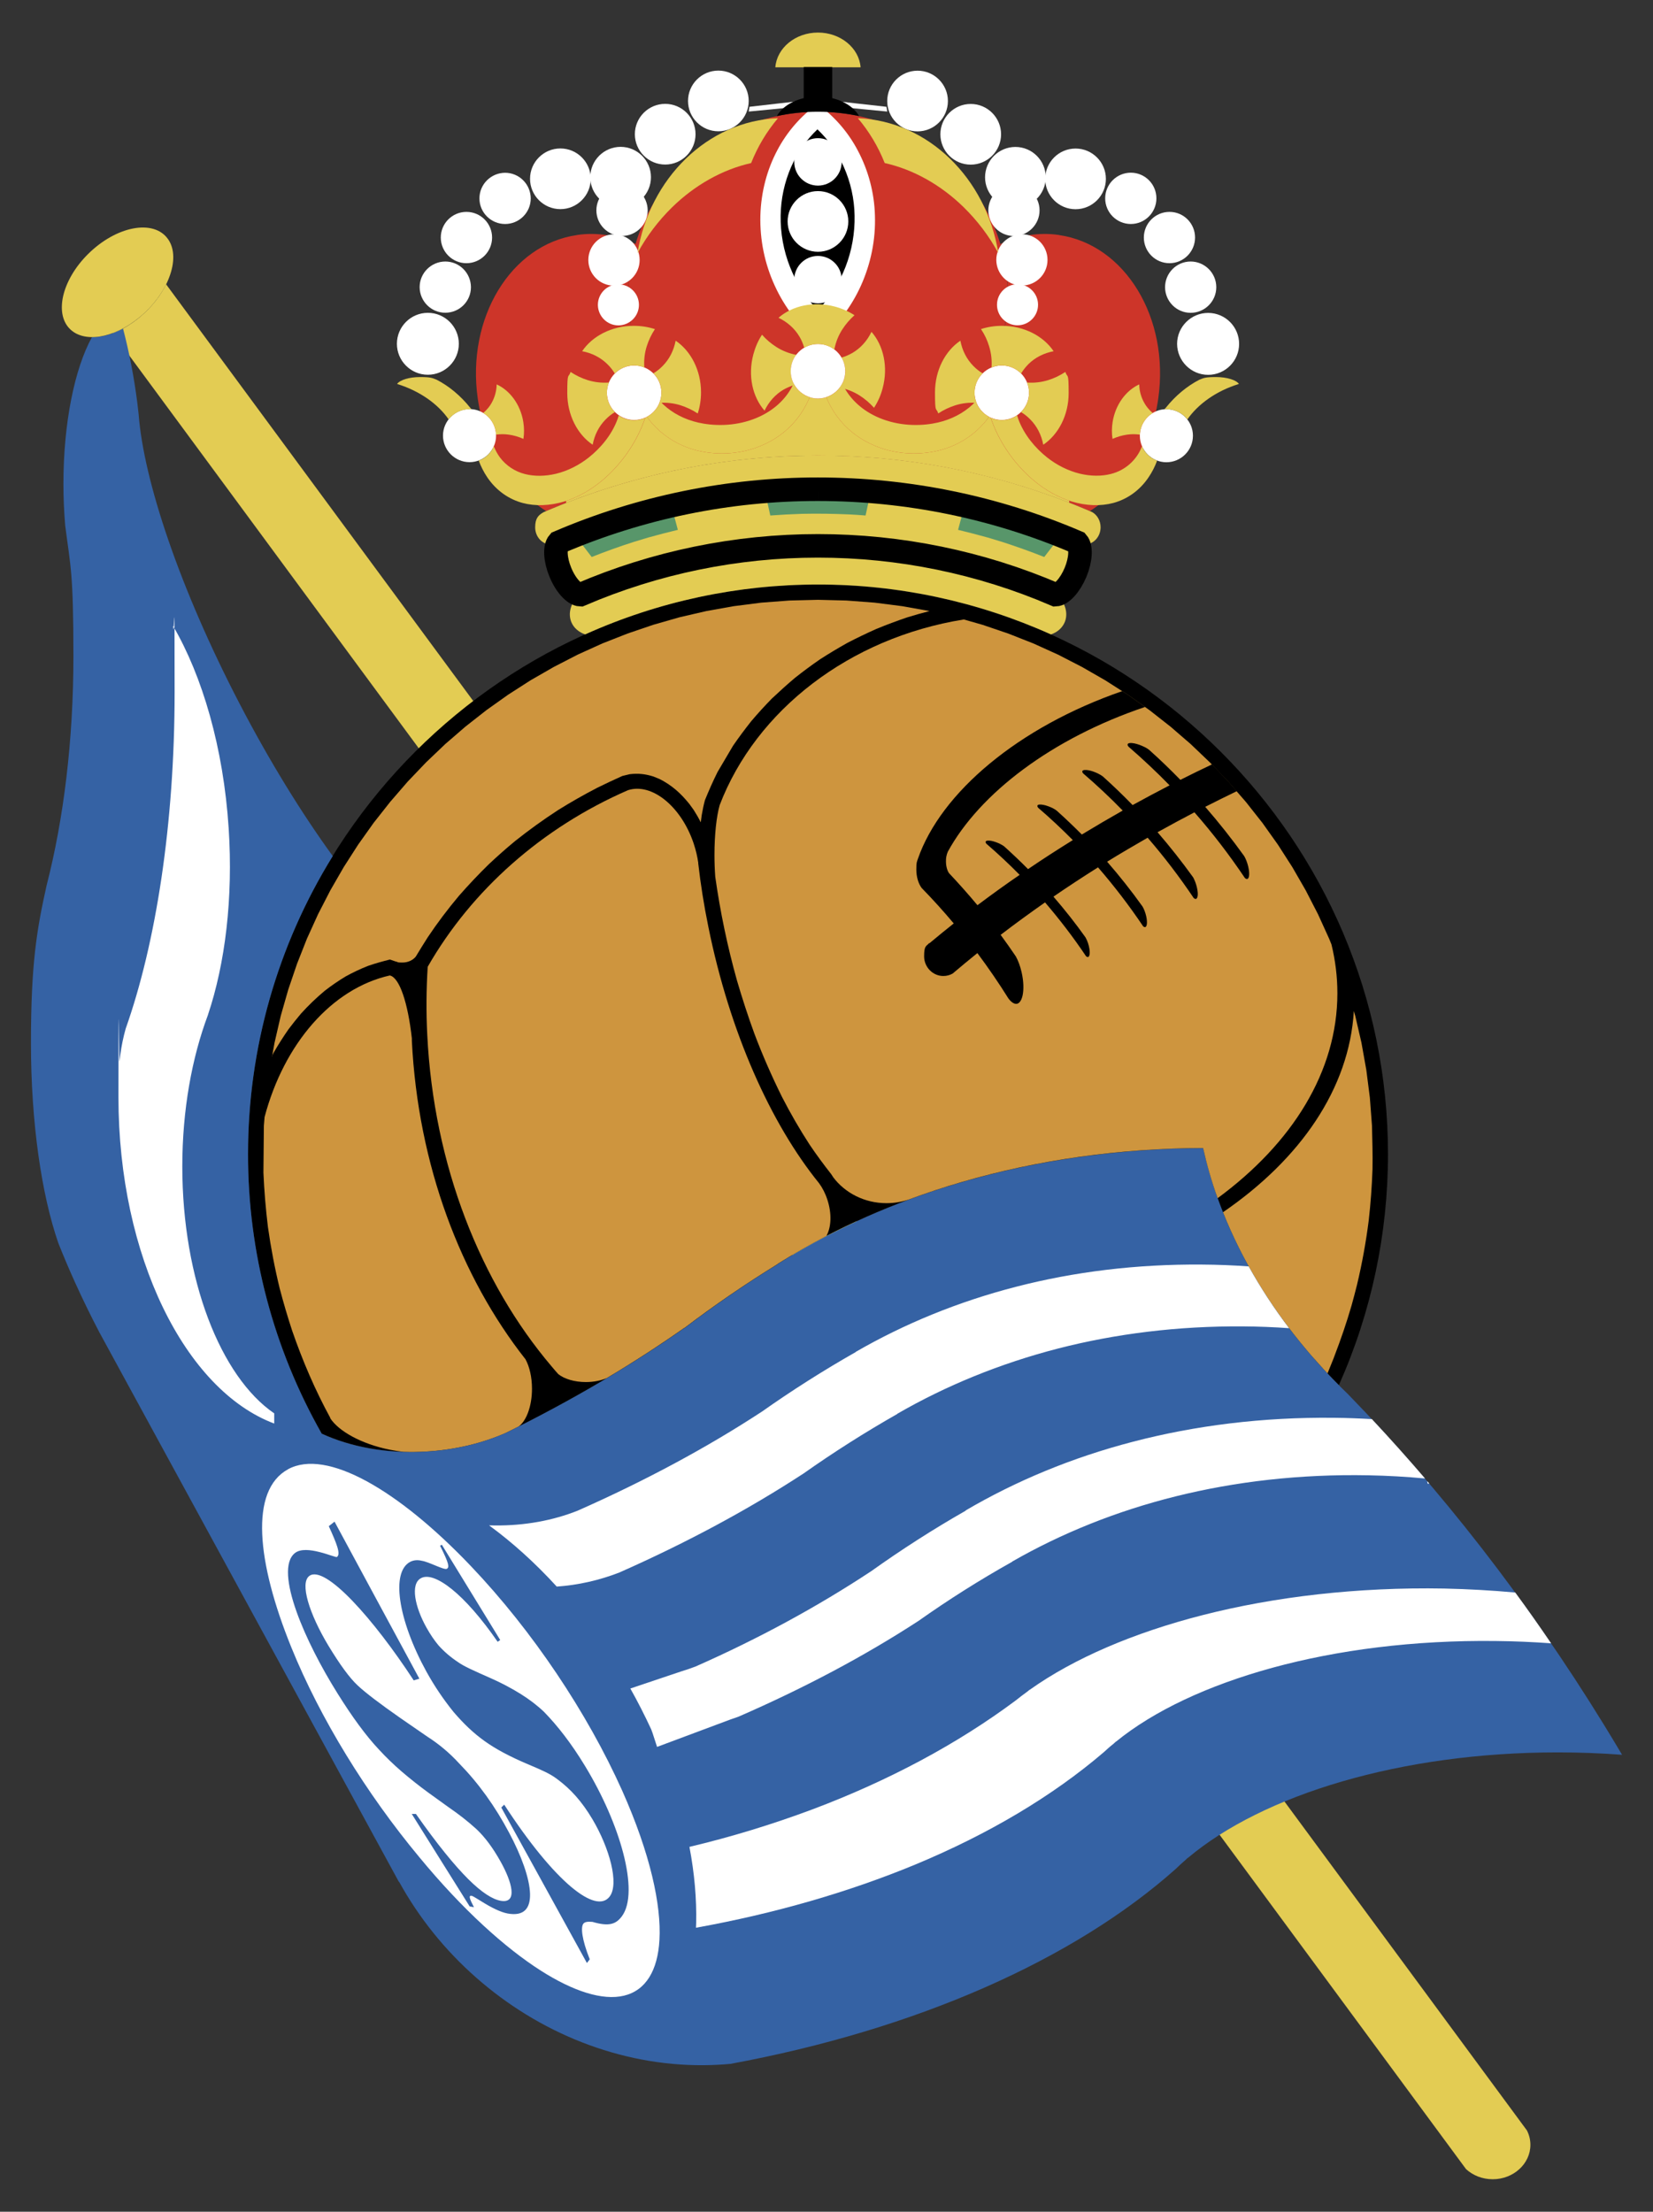
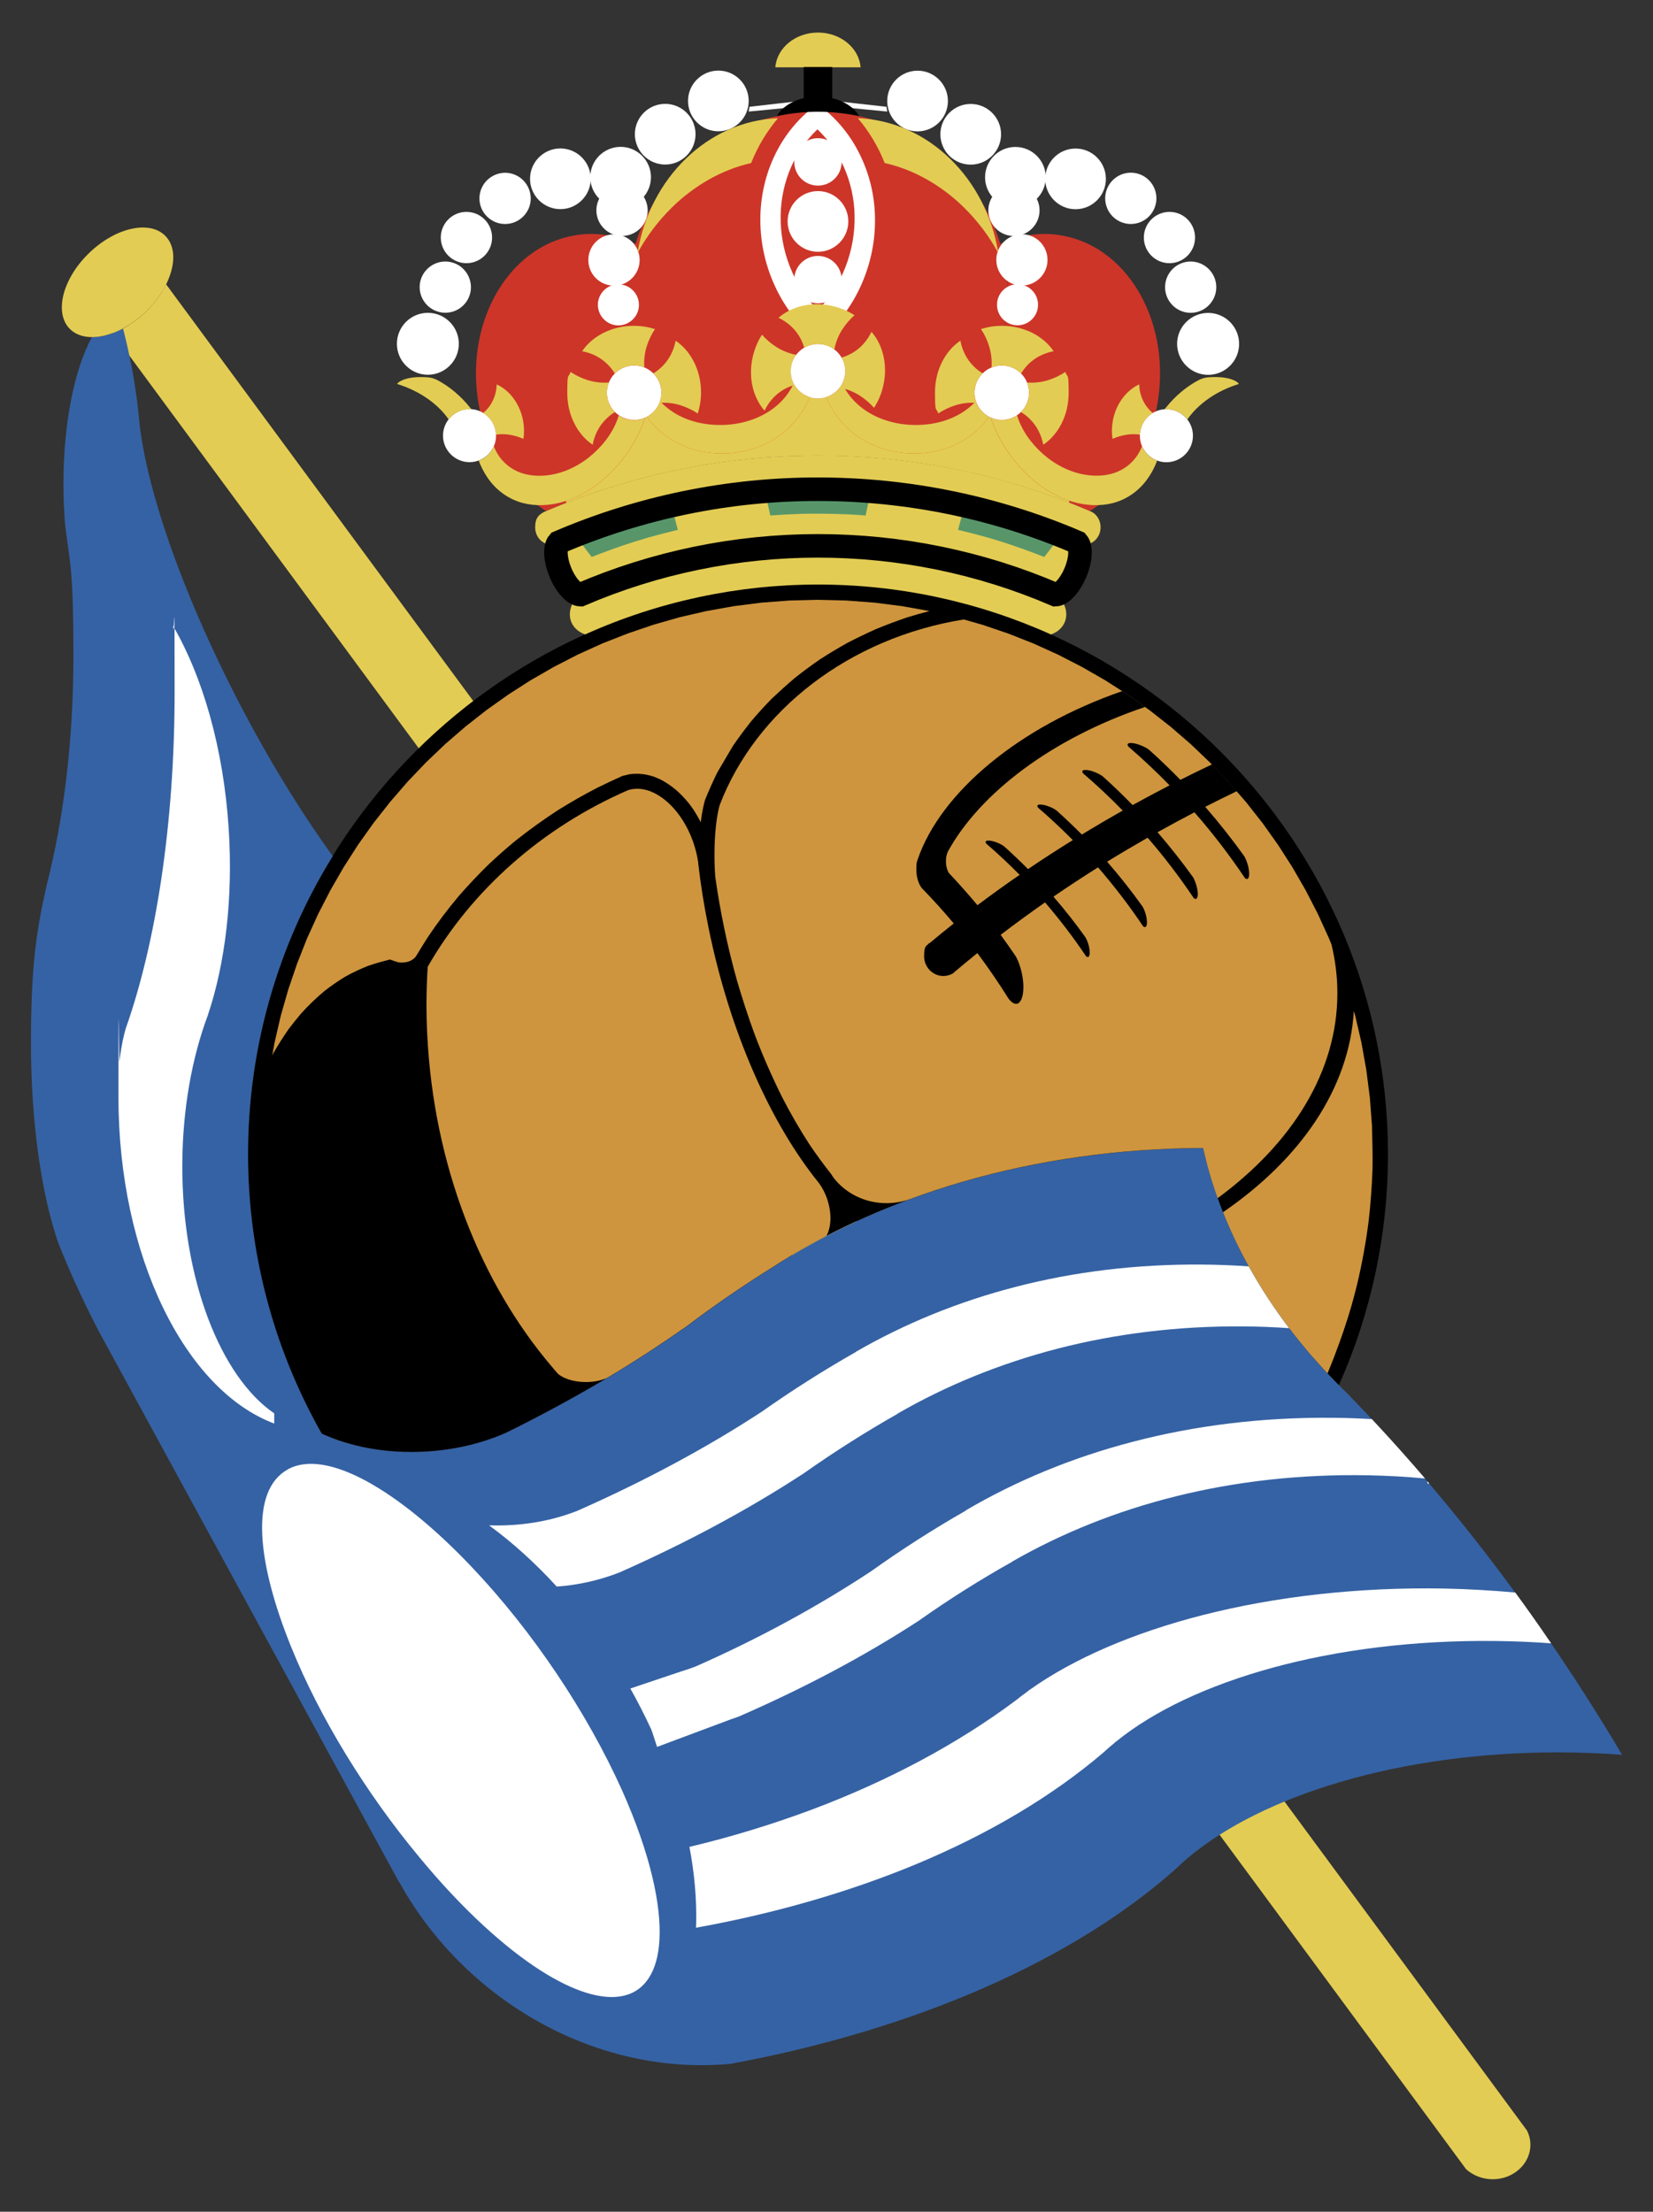
<svg xmlns="http://www.w3.org/2000/svg" id="Layer_1" version="1.1" viewBox="0 0 1868.7 2500">
  <rect x="0" y="0" width="1868.7" height="2500" fill="#333333" stroke="none" />
  <defs>
    <style>
      .st0 {
        fill: #fff;
      }

      .st0, .st1, .st2, .st3, .st4, .st5, .st6, .st7 {
        fill-rule: evenodd;
      }

      .st1 {
        fill: #3562a4;
      }

      .st8 {
        fill: none;
      }

      .st8, .st7 {
        stroke: #000;
        stroke-miterlimit: 33.9;
        stroke-width: 26.6px;
      }

      .st2 {
        fill: #cd3529;
      }

      .st4 {
        fill: #ce953e;
      }

      .st5 {
        fill: #58966a;
      }

      .st6 {
        fill: #e3cc53;
      }
    </style>
  </defs>
  <path class="st0" d="M1002.1,120.7l-31.4-3.5-37.7-4.3,7.8,4.3,6.3,3.5,30.1,2.9,25.8,2.5c-.3-1.8-.5-3.6-.9-5.4ZM847.3,120.7l31.4-3.6,37.7-4.3-7.7,4.3-6.3,3.5c-10.6,1-20.6,2-30.1,3l-25.9,2.5.4-2.5c.1-.9.3-1.9.5-2.9h0Z" />
  <path class="st6" d="M924.7,553c100.8,0,200.5,20.3,293.2,60.1,4.6,5.3,4,19.3-2,33.8-6.1,14.6-15.6,25-22.6,25.3-84.8-36.5-176.2-55.2-268.6-55.2-92.3,0-183.7,18.7-268.6,55.2-7-.3-16.6-10.7-22.6-25.3-6-14.5-6.6-28.5-2-33.8,92.6-39.7,192.4-60.2,293.2-60.1Z" />
  <path class="st2" d="M652.4,265.6c22.9-3.3,45.4.6,66.1,10.2-10.9,36.3-11.1,75-.7,111.5l27.9,148.2c-43.9,10.3-86.8,24.4-128.3,42.2-39.3-25-69.3-71.3-77.3-127.2-13-91.1,37.5-174.1,112.2-184.8Z" />
  <path class="st2" d="M924.7,126.4c118.2,0,214.5,92.7,214.5,206.4,0,18.4-2.6,36.8-7.7,54.5l-27.9,148.2c-58.7-13.8-118.7-20.7-179-20.7-61.6,0-121.5,7.1-179,20.7l-27.9-148.2c-5.1-17.7-7.6-36.1-7.6-54.5,0-113.7,96.4-206.4,214.5-206.4h0Z" />
  <path class="st2" d="M1197.1,265.6c-22.9-3.3-45.4.6-66.1,10.2,10.9,36.3,11.1,75,.7,111.5l-27.9,148.2c43.9,10.3,86.8,24.4,128.3,42.2,39.3-25,69.4-71.3,77.3-127.2,13-91.1-37.5-174.1-112.2-184.8Z" />
  <path class="st6" d="M640,568.4v-2.2c17.3-5.6,33.9-16,48.3-29.8,16.7-16,32.5-38.3,41.2-64.4.6-.3,1.2-.6,1.8-.9,3.7,5.2,8,10,12.8,14.5,13.8,12.7,31,21.3,49.4,24.8,23.1,4.5,51.2,2.6,76.6-11.2,20.5-10.9,36.5-28.7,45.2-50.3,6.1,2,12.7,2,18.8,0,8.7,21.5,24.7,39.3,45.2,50.3,25.4,13.8,53.5,15.7,76.6,11.2,18.6-3.6,35.8-12.1,49.4-24.8,4.8-4.5,9.1-9.3,12.8-14.5.6.3,1.2.6,1.8.9,8.7,26.1,24.5,48.4,41.2,64.4,14.2,13.6,30.5,23.9,47.6,29.6v2.2c-90.5-35.3-186.8-53.4-284-53.3-97.4,0-194,18.1-284.8,53.6h0Z" />
  <path class="st6" d="M988.1,461c-4.8-5.4-10.3-10.1-16.4-14-6.8-4.3-14.4-7.3-22.4-8.8,7.5-9.9,8.3-23.3,2-34,4.2-1.2,8.4-3,12.4-5.3,9.2-5.4,16.6-13.6,21.5-23.8,13.6,15.5,19.1,39.7,12.6,63.8-2,7.8-5.3,15.2-9.7,22ZM861.4,378.3c4.9,5.6,10.4,10.2,16.4,14,6.8,4.3,14.4,7.3,22.4,8.8-7.5,9.9-8.3,23.3-2,34-4.3,1.3-8.5,3.1-12.4,5.3-9.2,5.4-16.6,13.6-21.5,23.8-13.6-15.5-19.1-39.7-12.6-63.8,2.1-7.8,5.3-15.3,9.7-22h0Z" />
  <path class="st0" d="M924.7,388.8c17,0,30.8,13.8,30.8,30.8,0,17-13.8,30.7-30.8,30.8-17,0-30.8-13.8-30.8-30.8,0-17,13.8-30.8,30.8-30.8h0Z" />
  <path class="st6" d="M1726.3,2408.3L187.8,321.4c-6.5,13.2-16.8,26.3-29.8,37.1-10,8.3-20.4,14.3-30.5,18.1l1529.8,2075.2c7.7,7.1,18.4,11.5,30.2,11.5,23.5,0,42.6-17.5,42.6-38.9,0-5.6-1.3-11-3.8-16h0Z" />
  <path class="st3" d="M924.7,660.8c354.9,0,644.4,289.2,644.4,643.8,0,90-18.8,178.9-55.5,261-79.7-79.8-132.8-174.1-153.4-267.9-23.2,0-46.4.9-69.5,2.5-160.7,11.5-300.2,58.4-410.7,127.9v.2c-36.5,22.5-72,46.8-106.1,72.7v-.2c-59.8,42.1-127.4,82-201.6,118.6h0c-26.5,11.8-57.7,19.4-91.2,21.3-43.8,2.5-84.7-5.3-117.4-20.3-54.7-96.3-83.4-205.2-83.3-315.9,0-354.6,289.4-643.8,644.3-643.8Z" />
  <path class="st4" d="M789.3,975.6c2.7,23.6,6.5,47.7,11.5,72.1,24.2,119.6,70.7,222.6,125.1,289.7,3.9,5.3,7.2,11.7,9.5,18.9,5.1,15.7,4.3,31-1.2,40.8-18.7,9.7-37,20.2-54.9,31.4v.2c-36.3,22.4-71.6,46.5-105.5,72.3v-.2c-28.5,20-57.8,39-87.7,56.8-6.5,2.9-14.8,4.6-23.8,4.6-12.9,0-24.3-3.5-31.1-8.9-2.6-2.9-5.2-5.8-7.7-8.9-80.1-94.3-133.2-226.8-140.5-374.8-1.3-25.6-1.1-51.2.5-76.8,49.8-86.9,129.5-157.4,226.4-199.6,26.8-8.7,60.1,18.2,74.2,60,2.5,7.5,4.3,15,5.3,22.3h0ZM653.8,1576.5c-.1,0-.3.2-.4.2l-.2-.2h.7,0ZM1495.6,1546.9l-5.3-5.8-1.2-1.4-.9-1-.2-.2c-.6-.8-1.3-1.6-2.1-2.3l-3.7-4.2-.8-.9c-1.1-1.3-2.3-2.7-3.4-4-41.6-49.1-73.9-102.4-95.5-156.8,87.5-60,142.8-139.7,148-227.5l1.6,5.5,7,30.3,5.5,30.8,4,31.3,2.4,31.7c.4,16.4.9,32.7.6,49.1-.7,19.5-2.1,38.9-4.3,58.2-3.1,24.4-7.5,48.6-13.2,72.5-2,7.9-4,15.7-6.2,23.5-5.6,19.3-12.1,38.3-19.3,57h0c0,0-.6,1.6-.6,1.6l-.2.6-7.1,17.6c-1.7-1.8-3.5-3.7-5.2-5.6h0s0,0,0,0Z" />
-   <path class="st4" d="M585.8,1612.7c-4.5,2.3-9.1,4.5-13.6,6.8h0c-26.5,11.8-57.7,19.4-91.2,21.3-8.4.5-16.7.6-24.8.3-5.2-.6-10.5-1.4-15.9-2.5-31.8-6.5-57.5-20.8-67.1-35.7h.3c-17.3-31.7-31.4-64.6-43.2-98.7-5.2-15.8-9.9-31.8-14.1-47.8-5.6-22.9-10-46.1-13.3-69.4-2.5-20.4-4.2-40.9-5.1-61.5l.5-53,.8-9.8c21.9-82.8,75.9-145.4,141.6-160.1,11,2.4,20.4,30.9,24.9,71.1v2.8c7,140.5,55.2,266.9,128.5,360,4.5,8.3,7.3,20.1,7.3,33.3,0,19.9-6.5,36.9-15.6,43h0Z" />
  <path class="st1" d="M1833.7,1983.5c-24.2-1.8-48.5-2.7-72.7-2.7-177.5,0-333.3,47.9-418,119.2h-.3l-2.6,2.5c-3.8,3.2-7.4,6.6-10.8,9.9-115.1,102.6-293,181.6-503.6,220.5-9.9.9-20,1.4-30.3,1.5-94.8.6-186.4-36.7-257.3-99.2-35-30.8-64.4-67.3-86.9-108.1h-.3L112.4,1506.1c-9.8-18.7-19-37.6-27.7-56.8-6.6-14.6-12.9-29.4-18.8-44.3-18.9-54.7-30.9-135.7-30.9-225.9s6.6-128.5,17.7-178.3c19.2-74.7,30.3-163.7,30.3-258.9s-3.3-101.3-9.3-147.9c-1.3-15.6-2-31.3-2-47,0-69.6,12.9-130.9,32.2-165.8,2.9,0,5.9-.2,8.9-.7,8.3-1.3,17.3-4.3,26.3-9.1,7.1,27.2,12.4,54.9,16,82.8.6,4.6,1.1,9.2,1.6,13.8,5.7,75.6,46.9,198.1,114.1,327.3,33.9,65.2,70.2,123.9,105.4,172.4-62.7,101.2-95.9,218-95.8,337-.1,110.7,28.6,219.6,83.3,315.9,32.7,15,73.6,22.8,117.4,20.3,33.5-1.9,64.6-9.6,91.2-21.4h0c74.1-36.5,141.8-76.4,201.6-118.5v.2c34-25.8,69.2-50,105.5-72.3v-.2c110.6-69.7,250.3-116.8,411.3-128.3,23.1-1.7,46.3-2.5,69.5-2.5,21.5,97.7,78.2,195.9,163.5,277.8,104.5,107.4,202.8,232.9,289.5,373.8,7,11.4,13.9,22.8,20.7,34.3h0Z" />
  <path class="st0" d="M325.5,1660.8c43.6-23.9,125.1,23.6,206.8,109.4,69.8,73.3,131.6,165.8,171.1,253.9,32,71.8,44.3,129.7,42.1,168.6-1.9,34.6-15.4,57.2-40.1,63.1-24.3,5.8-57.4-5-94-28.3-40-25.5-88.2-68.6-137.4-128.3-59.8-71.9-112.2-157-144.7-237.2-39.1-96.4-47.3-177.4-3.7-201.2Z" />
-   <path class="st1" d="M531.2,2155.3c-10.1-16-20.4-32.6-31.2-49.8l-34.5-55.1h4.7c24.2,34.5,43.6,58.1,59.1,73.6,15.4,15.3,27.7,23.1,37.1,24.6,19,3.1,12.7-21-.8-44.9-8.2-14.6-17-26.7-26.8-36-9.9-9-20.4-17.2-31.4-24.7l-23.3-16.8c-10.4-7.6-20.6-15.7-30.4-24.1-8.9-7.7-17.3-15.8-25.3-24.5-14.7-15.6-30.3-37-46.6-63.1-18.8-30-36.1-63.5-46.4-92.3-11.1-31-14.2-57-2-66.7,6.4-5.1,17.7-3.7,27.6-1.2,10.2,2.5,18.9,6.3,19.9,5.6,4.5-3.1,0-14.6-9.2-34.8,2.1-1.7,4.3-3.4,6.5-5.1,31.9,59.2,63.9,118.3,95.9,177.5-2.1.7-4.3,1.3-6.4,1.9-22.8-34.9-47.6-67.3-69.2-89.8-21.9-22.8-39.8-34.5-48.6-28.4-11.5,8,0,43.4,21.2,78.7,13.2,21.8,24.1,36.7,33.1,45.1,8.9,8.4,25.8,21.2,48.6,37.1,10,6.9,20.1,13.9,30.3,20.9,13.3,8.5,25.4,18.7,36.1,30.4,22,22.5,40.5,48.4,56.3,78.1,13.9,26,23.2,51.6,23.7,69.2.4,16.4-6.8,25.6-25.4,22.2-7.9-1.5-18.3-6.6-29.9-13.9-1.6-1-3.2-2-4.9-3-2.4-1.5-4.8-2.9-5.9-3.1-3.8-.6-2,3.9,2.7,12.9-1.6-.3-3.2-.6-4.8-.9h0ZM497.5,1747.2l2-1.1c10.5,17.2,21.2,34.6,32.1,52.4l33.9,55.3c-1,.7-1.9,1.4-2.9,2-18.7-27.1-36.6-47.2-51.7-59.4-15.1-12.2-27.6-16.8-35.2-12.4-11.9,6.6-6.8,32.2,6.5,55.9,4.5,8,8.7,14.1,13.4,19.8,6.5,7.3,13.9,13.6,22.1,19,6.4,4.7,18.4,10,36.3,17.9,11.9,5.2,23.5,11.3,34.5,18.1,10.2,6.4,19.1,13.2,26.7,20.5,14.8,15.2,30.5,35.1,46.3,61.2,20,32.9,35.1,67.9,43,98.1,8.2,31.4,8.7,57.9-1.5,71.6-6.7,8.9-14.4,11.8-33.2,6.3-5.5-.5-8.7,0-10.3,2-3.1,3.9-1.9,17.4,7.2,40.3l-3.2,4.2c-17.2-31.1-33.9-61.6-50.2-91.2-15.9-28.9-31.5-57.1-46.6-84.6,1.1-1.1,2.2-2.1,3.3-3.2,28.6,44,54.6,75.1,75.4,92.7,20.9,17.6,36,21.2,43.7,11.3,11.2-14.4-.1-55.1-19.4-87.6-12.2-20.5-24.8-34.2-39.8-45.3-8.2-6.3-18.5-10.6-32.9-16.7-20.7-8.8-36.2-17-49.2-26.3-13.1-9.4-23.7-19.7-34.9-32.7-11.6-14.3-21.9-29.6-30.8-45.7-16.1-29.3-26.4-58-29.6-80.5-3.1-21.8.3-37.8,11.1-43.6,3.7-2,8.3-2.5,13.1-1.3,8.2,1.2,25.4,10.8,28.4,9.1,3-1.7,2.8-5.4-7.5-25.9h0Z" />
  <path class="st6" d="M189.9,270.2c7.9,11.2,7.6,27.1,1.3,43.5-6,15.8-17.7,31.9-33.2,44.7-14.9,12.4-31.1,19.8-45.3,22-14,2.1-26.6-.8-34.5-9.4-8.1-8.7-10.1-22-6.7-36.8,3.6-15.3,13.2-32.4,28.2-47.2,15.7-15.5,34-25.5,50.6-28.7,16.9-3.3,31.6.6,39.5,11.8h0Z" />
  <path class="st0" d="M1411.7,1431.6c13.5,24.3,28.8,47.6,45.6,69.7-17.2-1.2-34.4-1.9-51.6-2-74.2-.6-144.6,8.3-209.6,25-65.8,17-126.7,42-181.6,73.7v.2c-36.6,20.8-72.2,43.4-106.6,67.7,0,0,0,0,.1-.1-61.4,40.1-131.2,77.8-207.9,111.7h0c-22.6,8.8-46.5,14.2-70.7,15.9-24.5-26.8-50.3-50.1-76.5-69.2,2.3.1,4.5.1,6.8.1,33.8.3,65.7-5.7,93.3-16.7h0c76.7-33.9,146.6-71.6,207.9-111.7-.1,0-.1.1-.1.1,34.4-24.3,70-46.9,106.6-67.7v-.2c54.9-31.7,115.8-56.8,181.6-73.7,65.1-16.8,135.4-25.6,209.7-25,17.7.1,35.5.8,53.2,2.1h0ZM1551.1,1604.3c20.5,21.9,40.4,44.2,59.9,66.9-21.3-2-42.6-3.2-64-3.6-77.3-1.5-150.2,7-217.5,23.7-67.6,16.8-129.6,41.9-185.2,73.8v.2c-36.6,20.5-72.2,43-106.4,67.2,0,0,0,0,.1-.1-60.5,39.4-128.8,75.7-203.3,108.1h0c-3,1.1-6.1,2.2-9.2,3.2l-82.7,30.9-5.1-15.7-1.5-4.1c-7.3-15.7-15.1-31.1-23.6-46.2l58-19.5c5.3-1.6,10.6-3.4,15.8-5.4h0c71.3-31.5,137.9-67.7,198-107.4-.1,0-.1.1-.1.1,34.6-24.7,70.4-47.7,107.4-68.8v-.3c56.6-33.2,120-59.7,189.3-77.7,69.9-18.2,146-27.9,227.1-27,14.4.1,28.8.7,43.2,1.5h0ZM1613.5,1674.2l2.4,2.8h-2c-.2-.9-.3-1.9-.4-2.8h0ZM1712.9,1800c13.9,18.9,27.4,38.1,40.6,57.5-20.9-1.5-41.8-2.4-62.8-2.6-92.3-1.1-178.5,10.1-252.1,30.2-73.1,20-134.3,48.8-176.9,83.5h-.2c-.9.8-1.8,1.6-2.6,2.4-4,3.1-7.6,6.4-11.1,9.6-57.8,49.5-130.2,92.6-213.6,127.2-74.8,30.9-158.2,55.1-247.4,71.2,0-1.8.1-3.6.2-5.4.6-27.2-1.9-56.1-7.6-86,47.2-11.2,93.6-25.4,139.1-42.4,85.6-32.2,163.7-73.8,229.9-123.2,4.1-3.3,8.3-6.5,12.7-9.7.9-.8,2-1.6,3-2.4h.2c49.4-35.1,116.9-64.3,195.8-84.4,80.8-20.6,174.2-31.7,272.7-29.9,27.2.6,53.9,2.1,80.1,4.5ZM235.1,1147.2c-18.2,48.5-29,107.6-29,171.3,0,128.1,43.4,237.7,103.9,279.1v11.5c-100.6-37.8-176.1-189-176.1-368.9s.5-27.6,1.3-41.2c.3-2.4.6-4.8.9-7.2,1.3-9.8,3.3-19.5,6-29.1,34.1-96.3,55.3-231.2,55.3-380.3s-.6-50.5-1.8-75c33.2,56.8,57,137.9,62.9,228.7,5.2,79.4-4,153.2-23.4,211h0Z" />
  <path class="st4" d="M307.6,1193.9l2.8-15.4,7-30.3,8.5-29.7,9.9-29.1,11.2-28.4,12.6-27.7,13.9-27,15.1-26.2,16.3-25.4,17.5-24.6,18.7-23.7,19.7-22.8,20.8-21.8,21.8-20.8,22.8-19.7,23.7-18.6,24.6-17.5,25.4-16.3,26.3-15.1,27-13.9,27.8-12.6,28.5-11.2,29.1-9.9,29.7-8.5,30.3-7,30.8-5.5,31.3-4,31.8-2.4,32.2-.8,32.2.8,31.8,2.4,31.3,4,30.8,5.5c-8.5,2.2-16.9,4.6-25.4,7.2-11.8,4-23.2,8.3-34.7,13-11.2,5-22,10.2-32.8,15.8-10.5,5.9-20.7,12-30.8,18.5-9.7,6.7-19.2,13.7-28.5,21.1-8.9,7.5-17.6,15.4-26.1,23.4-8.1,8.3-15.9,16.8-23.4,25.7-7.1,9-14,18.2-20.5,27.7l-17.4,29.5c-5.2,10.4-9.9,21.1-14.3,31.9-1.5,5.6-2.6,11.1-3.6,16.8-.4,2.7-.8,5.5-1.1,8.2-2.4-4.8-5.1-9.5-8-14l-5-6.9c-9.6-11.9-19.8-21.1-33.5-28l-7.1-2.9c-9.3-2.9-17.1-3.7-26.7-2.6l-8.3,2c-9.6,4.3-19.2,8.8-28.7,13.5-15,7.8-29.6,16.1-43.9,25-16.8,10.9-33,22.6-48.6,35-10.2,8.4-20.1,17.2-29.7,26.2-11.7,11.4-23,23.4-33.8,35.7-12.6,15-24.4,30.6-35.3,46.9-4.6,7.2-9.1,14.5-13.5,21.8-3.2,4.1-8.8,6.8-15.2,6.8s-4.7-.4-6.8-1.1v.2l-7.3-2.5c-8.4,2.1-16.4,4.3-24.5,7.1-8.9,3.5-17.2,7.4-25.7,12.1-8.3,5-16,10.3-23.7,16.3-9.4,7.9-18.3,16.4-26.6,25.6-4.9,5.8-9.6,11.7-14.2,17.8-5.9,8.5-11.5,17.3-16.7,26.3l-2.2,4.1h0Z" />
  <path class="st4" d="M1376.5,1354.3c-6.7-18.5-12.1-37.4-16.4-56.6-23.2,0-46.4.9-69.5,2.5-96,6.8-184.4,26.4-263.6,55.8-7.8,2.6-16.2,4-24.9,4-24.8,0-46.8-11.6-60-29.1l-2.5-3.8c-8.5-10.8-16.6-21.8-24.3-33.2-11.3-17.4-21.7-35.4-31.2-53.9-11.6-23.4-22.1-47.3-31.3-71.7-7.2-19.7-13.7-39.7-19.6-59.8-10.8-38.5-19-77.8-24.6-117.4-.6-8.2-.9-16.5-.9-24.7,0-23.1,2.3-43.7,5.9-56.4,41.1-107.2,146.6-189,276-209.8l21.3,6.1,29.1,9.9,28.4,11.2,27.8,12.6,27,13.9,26.3,15.1,25.5,16.3,24.6,17.5,23.7,18.6,22.8,19.7,21.8,20.8,20.8,21.8,19.8,22.8,18.7,23.7,17.5,24.6,16.3,25.4,15.1,26.2,13.9,27,12.6,27.7,2.6,6.4c4.4,18,6.7,36.4,6.7,55.2,0,88.6-51.1,169.6-135.3,231.6h0Z" />
  <path class="st3" d="M1050.6,1066.3c9.1-7.6,18.3-15.1,27.6-22.5-11.6-13.8-23.7-27.2-36.3-40.1-3.7-5-6-12.5-6-20.9s.6-8.4,1.8-12.1c26-74.8,113.5-148.9,231-189.5l6.3,4,19.5,13.9c-105.2,35.4-186.9,97.6-223,163.6-1.5,3.5-2.2,7.2-2.1,10.9,0,5.5,1.4,10.4,3.4,13.3,11.1,11.8,21.9,23.9,32.2,36.3,15.7-11.8,31.5-23.2,47.7-34.3-12-12.2-24.5-23.9-37.5-35.1-.8-.9-1.2-1.8-.9-2.5.5-1.3,3.2-1.4,6.6-.8,2.9.6,6.5,1.9,9.3,3.2,2.2,1.1,3.8,2.1,5,3,9.2,8.3,18.2,16.8,27,25.7,16.6-11.3,33.5-22.2,50.6-32.8-12.5-12.6-25.5-24.8-39-36.4-.9-1-1.2-1.9-1-2.6.5-1.4,3.3-1.5,6.9-.8,3.1.6,6.8,2,9.8,3.4,2.3,1.1,4,2.2,5.2,3.2,9.7,8.7,19.1,17.7,28.3,26.9,15.3-9.3,30.7-18.3,46.2-27.1-14.2-14.6-29.1-28.6-44.6-41.9-.9-1-1.3-2-1-2.7.6-1.4,3.5-1.6,7.3-.9,3.2.6,7.1,2.1,10.3,3.6,2.4,1.2,4.2,2.3,5.5,3.3,11.6,10.4,22.8,21.2,33.7,32.4,13.8-7.6,27.7-15,41.8-22.3-14.8-15.2-30.3-29.7-46.3-43.6-1-1.1-1.4-2.1-1.1-2.9.6-1.5,3.7-1.7,7.7-.9,3.4.7,7.5,2.2,10.8,3.8,2.6,1.2,4.4,2.4,5.8,3.5,12.2,10.9,23.9,22.2,35.3,33.9,11.8-6,23.8-11.8,35.8-17.5l18.6,19.5,9.4,10.8c-12,5.8-23.9,11.7-35.7,17.7,15.5,17.8,30.2,36.4,44,55.6.4.7.8,1.4,1.2,2.2,1.9,3.9,3.4,8.7,4.1,13.2.6,4,.5,7-.2,8.8-.6,1.6-1.6,2.2-2.9,1.6-.5-.3-1-.6-1.4-1-17.4-25.9-36.4-50.7-57-74.2-14,7.3-27.9,14.8-41.7,22.5,14.1,16.3,27.5,33.3,40.1,50.8.4.6.8,1.4,1.1,2.1,1.8,3.7,3.2,8.2,3.9,12.5.6,3.8.5,6.7-.2,8.3-.6,1.5-1.5,2.1-2.8,1.5-.5-.2-.9-.6-1.3-.9-15.9-23.7-33.3-46.5-52-68.1-15.4,8.8-30.7,17.8-45.8,27.1,14.1,16.2,27.4,33,39.9,50.5.4.6.7,1.3,1.1,2,1.7,3.5,3.1,7.8,3.7,11.9.5,3.6.4,6.4-.2,7.9-.5,1.4-1.4,2-2.6,1.5-.5-.2-.9-.5-1.3-.9-15.6-23.2-32.6-45.4-50.9-66.5-17,10.7-33.8,21.7-50.4,33.1,12.8,14.8,24.9,30.1,36.2,46,2.3,4.1,3.8,8.6,4.5,13.2.5,3.4.4,6-.2,7.5-.5,1.4-1.4,1.9-2.5,1.4-.4-.2-.8-.5-1.2-.8-14.2-21.2-29.7-41.4-46.3-60.8-17.1,12-33.9,24.2-50.2,36.7,5.9,8,11.6,16.1,17.2,24.4,2.6,4.7,4.9,10.8,6.5,17.8,2.3,10,2.6,19.6,1.1,26.4-1.6,7.1-5,10.8-9.6,8.9-2.2-.9-4.3-2.8-6.4-5.6-11-17.6-22.7-34.7-35.1-51.3-9.4,7.6-18.7,15.3-27.9,23.1-3.1,1.8-6.7,2.8-10.6,2.8-11.9,0-21.7-10-21.7-22.2s2.2-11.1,5.7-15h0Z" />
  <path class="st0" d="M571,195.3c16,0,28.9,13,29,29,0,15.9-13,28.9-29,28.9s-29-13-29-28.9c0-16,13-28.9,29-29ZM1278.4,253.2c-16,0-29-13-29-29s13-29,29-29,28.9,13,28.9,29-13,29-28.9,29ZM694.1,264.9c16,0,29,13,29,29s-13,29-29,29-29-13-29-29,13-29,29-29ZM1155.3,322.8c-16,0-28.9-13-29-29,0-16,13-28.9,29-29,16,0,28.9,13,28.9,29,0,16-13,28.9-28.9,29Z" />
  <path class="st0" d="M699.1,321.4c12.8,0,23.2,10.4,23.2,23.2,0,12.8-10.4,23.1-23.2,23.2-12.8,0-23.1-10.4-23.2-23.2,0-12.8,10.4-23.2,23.2-23.2ZM1150.3,367.7c-12.8,0-23.2-10.4-23.2-23.2s10.4-23.2,23.2-23.2,23.2,10.4,23.2,23.2-10.4,23.2-23.2,23.2ZM633.5,167.8c18.9,0,34.3,15.4,34.3,34.3s-15.4,34.3-34.3,34.3-34.3-15.4-34.3-34.3,15.4-34.3,34.3-34.3h0ZM1215.9,236.5c-18.9,0-34.3-15.4-34.3-34.3s15.4-34.3,34.3-34.3,34.3,15.4,34.3,34.3-15.4,34.3-34.3,34.3Z" />
  <path class="st0" d="M701.6,166c18.9,0,34.3,15.4,34.3,34.3,0,18.9-15.4,34.3-34.3,34.3s-34.3-15.4-34.3-34.3c0-18.9,15.4-34.3,34.3-34.3h0Z" />
  <path class="st0" d="M703.2,208.8c16,0,28.9,13,29,29,0,15.9-13,28.9-29,28.9s-29-13-29-28.9c0-16,13-28.9,29-29ZM1147.9,234.7c-18.9,0-34.3-15.4-34.3-34.3,0-18.9,15.4-34.3,34.3-34.3,18.9,0,34.3,15.4,34.3,34.3,0,18.9-15.4,34.3-34.3,34.3Z" />
  <path class="st0" d="M1146.3,266.8c-16,0-28.9-13-29-29,0-15.9,13-28.9,29-28.9s28.9,13,28.9,28.9c0,16-13,28.9-28.9,29ZM752,117.4c18.9,0,34.3,15.4,34.3,34.3s-15.4,34.3-34.3,34.3-34.3-15.4-34.3-34.3,15.4-34.3,34.3-34.3ZM1097.4,186.1c-19,0-34.3-15.4-34.3-34.3,0-18.9,15.4-34.3,34.3-34.3,18.9,0,34.3,15.4,34.3,34.3,0,18.9-15.4,34.3-34.3,34.3h0ZM812.1,79.8c18.9,0,34.3,15.4,34.3,34.3,0,18.9-15.4,34.3-34.3,34.3s-34.3-15.4-34.3-34.3c0-18.9,15.4-34.3,34.3-34.3h0ZM1037.3,148.5c-18.9,0-34.3-15.4-34.3-34.3s15.4-34.3,34.3-34.3,34.3,15.4,34.3,34.3-15.4,34.3-34.3,34.3h0ZM527.3,239.5c16,0,29,13,29,29s-13,29-29,29-29-13-29-29,13-29,29-29ZM1322.1,297.5c-16,0-29-13-29-29s13-29,29-29,28.9,13,28.9,29-13,29-28.9,29ZM503.4,295.6c16,0,28.9,13,29,29,0,16-13,28.9-29,28.9-16,0-28.9-13-29-28.9,0-16,13-28.9,29-29ZM1346,353.6c-15.9,0-28.9-13-28.9-29s13-29,28.9-29,29,13,29,29-13,29-29,29ZM483.7,353.6c19.3,0,35,15.7,35,35s-15.7,35-35,35-35-15.7-35-35,15.7-35,35-35ZM1365.8,423.7c-19.3,0-35-15.7-35.1-35,0-19.3,15.8-35,35.1-35s35,15.7,35,35c0,19.3-15.7,35-35,35ZM716.9,413.1c17,0,30.8,13.8,30.8,30.8,0,17-13.8,30.8-30.8,30.8s-30.8-13.8-30.8-30.8c0-17,13.8-30.8,30.8-30.8h0ZM1132.5,474.7c-17,0-30.7-13.8-30.8-30.8,0-17,13.8-30.7,30.8-30.8,17,0,30.8,13.8,30.8,30.8,0,17-13.8,30.8-30.8,30.8ZM530.8,462.4c16.5,0,30,13.5,30,30s-13.5,30-30,30-30-13.5-30-30,13.5-30,30-30ZM1318.6,522.5c-16.6,0-30-13.5-30-30,0-16.5,13.5-30,30-30s30,13.5,30,30c0,16.6-13.5,30-30,30h0Z" />
  <path class="st6" d="M1196.1,673.4c8.3,8.6,11.6,20,7.6,29.8-2.8,6.7-8.5,11.5-15.6,13.9-82.8-37.2-172.5-56.5-263.3-56.4-90.8,0-180.5,19.1-263.3,56.4-7.1-2.5-12.9-7.3-15.6-13.9-4-9.8-.7-21.2,7.6-29.8,83.3-36.2,175-56.4,271.3-56.4s188.1,20.2,271.4,56.4h0ZM924.7,514.8c110,0,214.8,22.8,309.9,64,5.7,3.2,9.6,9.7,9.6,17.2,0,10.7-8,19.4-17.8,19.4-2.3,0-4.5-.5-6.6-1.4h0c-90.6-39.2-190.4-60.9-295.2-60.9s-204.5,21.8-295.2,61h0c-2.1.9-4.3,1.4-6.6,1.4-9.8,0-17.8-8.7-17.8-19.4s3.9-13.9,9.6-17.2c97.9-42.3,203.4-64.1,310-64h0ZM531.9,461.2l1.1,1.4c-10-.7-19.7,3.6-25.8,11.5-11.9-17.3-32.6-32.2-58.3-40.1,3.2-4.5,13.6-7.8,26-7.8s13.8,1.1,18.7,3c13.8,7.1,27.1,18,38.3,32.1h0ZM1317.5,461.2c-.4.5-.7.9-1,1.4,10-.7,19.6,3.6,25.8,11.5,12-17.3,32.6-32.2,58.3-40.1-3.1-4.5-13.6-7.8-26-7.8s-13.8,1.1-18.7,3c-13.8,7.1-27.1,18-38.3,32.1h0ZM915.3,448.9c-8.7,21.5-24.7,39.4-45.2,50.3-25.4,13.8-53.5,15.7-76.6,11.2-18.5-3.5-35.6-12.1-49.4-24.8-4.8-4.5-9.1-9.3-12.8-14.5,7-3.7,12.3-10,14.9-17.5,2.3,2.5,4.8,4.8,7.5,7,11.5,9.4,25.8,15.6,41.4,18.2,19.4,3.3,42.9,1.9,64.2-8.2,17.9-8.5,30.8-21.6,37.9-37.1,3.7,7.2,10.2,12.9,18,15.4h0ZM934.1,448.9c8.7,21.5,24.7,39.3,45.2,50.3,25.4,13.8,53.5,15.7,76.6,11.2,18.6-3.6,35.8-12.1,49.4-24.8,4.8-4.5,9.1-9.3,12.8-14.5-7-3.7-12.3-10-14.9-17.5-2.4,2.5-4.9,4.9-7.5,7-11.5,9.4-25.8,15.6-41.4,18.2-19.4,3.3-42.9,1.9-64.2-8.2-17.9-8.5-30.8-21.6-37.9-37.1-3.7,7.3-10.2,12.9-18,15.4h0ZM729.4,472c-8.7,26.1-24.5,48.4-41.2,64.4-14.8,14.2-31.9,24.8-49.8,30.3-16.9,5.2-33.5,5.6-47.7,1.8-15.1-4.1-29.4-13.6-39.8-28.9-4-5.9-7.2-12.3-9.7-18.9,7.7-2.9,13.8-8.7,17.1-16.2,1.8,4.6,4.1,8.8,6.9,12.6,7,9.3,17.1,16,28.5,18.8,10.3,2.6,22.4,2.6,34.9-.4,13.1-3.2,25.9-9.6,36.9-18.3,13.4-10.6,26.2-25.7,32.7-43.6.5-1.3.9-2.7,1.3-4,8.8,6,20.1,7,29.8,2.6h0ZM1120,472c8.7,26.1,24.5,48.4,41.2,64.4,14.8,14.2,32,24.8,49.8,30.3,16.9,5.2,33.5,5.6,47.7,1.8,15.1-4.1,29.4-13.6,39.7-28.9,3.9-5.7,7.2-12.1,9.7-18.9-7.7-2.9-13.8-8.7-17.1-16.2-5.9,15.6-19.1,27.3-35.4,31.3-10.3,2.6-22.4,2.6-34.9-.4-13.1-3.2-25.9-9.6-36.9-18.3-13.4-10.6-26.2-25.7-32.7-43.6-.5-1.3-.9-2.7-1.3-4-8.8,6-20.1,7-29.8,2.6h0ZM849.2,184.3c-32.9,7.4-63.8,25.1-89.2,49.8-15.6,15.3-28.9,32.8-39.3,52,13.5-84.4,79.2-149.4,158.8-152.5-12.8,15.1-23,32.2-30.3,50.6h0ZM1000.2,184.3c32.9,7.4,63.8,25.1,89.1,49.8,15.6,15.3,28.9,32.8,39.3,52-13.5-84.4-79.2-149.4-158.8-152.5,12.8,15.1,23,32.2,30.3,50.6h0ZM740.4,372c-4,6-7.1,12.6-9.3,19.5-2.4,7.7-3.3,15.8-2.7,23.9-11.5-4.7-24.7-2-33.4,6.8-2.3-3.9-5.1-7.4-8.4-10.6-7.6-7.5-17.4-12.5-28.5-14.6,11.5-17.1,33.4-28.7,58.4-28.7,8.1,0,16.1,1.2,23.8,3.7h0Z" />
  <path class="st6" d="M788.8,467.4c-6-4-12.6-7.1-19.5-9.3-7.7-2.4-15.8-3.3-23.9-2.7,4.7-11.5,2-24.7-6.8-33.4,3.9-2.3,7.4-5.1,10.6-8.4,7.5-7.6,12.5-17.4,14.6-28.5,17.1,11.5,28.7,33.4,28.7,58.4,0,8.4-1.3,16.4-3.7,23.8h0ZM591.7,496.1c-5.3-2.4-10.8-4-16.5-4.8-4.8-.7-9.6-.7-14.4,0-.4-9.7-5.5-18.6-13.7-23.9-.3-.2-.6-.4-.8-.6,2.7-2.3,5.2-5,7.3-7.9,5-7.2,7.7-15.7,7.9-24.4,15,6.9,26.9,22.7,30.1,42.5,1,6.4,1.1,12.9.1,19.2h0ZM1257.7,496.1c5.3-2.4,10.8-4,16.5-4.8,4.8-.7,9.6-.7,14.4,0,.4-9.7,5.5-18.6,13.7-23.9l.8-.6c-2.7-2.3-5.2-5-7.3-7.9-5-7.2-7.8-15.6-7.9-24.4-15,6.9-26.9,22.7-30.1,42.5-1,6.4-1.1,12.9-.1,19.2h0ZM645,420.4c6.2,4.1,12.7,7.2,19.5,9.3,7.7,2.4,15.8,3.3,23.9,2.7-4.7,11.5-2,24.7,6.8,33.4-3.9,2.3-7.4,5.1-10.6,8.4-7.5,7.6-12.5,17.4-14.6,28.5-17.1-11.5-28.7-33.4-28.7-58.4s1.3-16.4,3.7-23.8h0ZM1109,372c4.1,6.1,7.2,12.7,9.2,19.5,2.5,8.1,3.3,16.2,2.7,23.9,11.5-4.7,24.7-2,33.4,6.8,2.3-3.8,5.1-7.3,8.3-10.6,7.6-7.5,17.5-12.5,28.5-14.6-11.5-17.1-33.4-28.7-58.4-28.7-8.1,0-16.1,1.2-23.8,3.7h0ZM1204.4,420.4c-6.2,4.1-12.7,7.2-19.5,9.3-7.7,2.4-15.8,3.3-23.9,2.7,4.7,11.5,2,24.7-6.8,33.4,3.9,2.3,7.4,5.1,10.6,8.4,7.5,7.6,12.5,17.4,14.6,28.5,17.1-11.5,28.7-33.4,28.7-58.4s-1.3-16.4-3.7-23.8h0ZM1060.6,467.4c6-4,12.6-7.1,19.5-9.3,7.7-2.4,15.8-3.3,23.9-2.7-4.7-11.5-1.9-24.7,6.9-33.4-3.9-2.3-7.4-5.1-10.6-8.4-7.5-7.6-12.5-17.4-14.6-28.5-17.1,11.5-28.7,33.4-28.7,58.4s1.3,16.4,3.7,23.8h0Z" />
  <path class="st5" d="M924.7,553c20.2,0,40.1.8,59.8,2.4l-6,27.3c-5.9-.5-11.9-.9-17.8-1.2-18-.8-36.1-1.1-54.1-.7-12,.4-23.9,1-35.8,1.9l-6-27.3c19.9-1.6,39.9-2.4,59.9-2.4ZM650.2,605.4c35.3-14,71.7-25.3,108.8-33.8l7.3,27.3c-11.2,2.7-22.4,5.6-33.5,8.7l-16.5,5c-16,5.1-31.8,10.8-47.4,17l-18.6-24.2h0ZM1199.2,605.4c-35.3-14.1-71.7-25.4-108.8-33.8l-7.3,27.3c11.2,2.7,22.3,5.6,33.5,8.7l16.5,5c16,5.2,31.8,10.8,47.4,17l18.7-24.2Z" />
  <path class="st8" d="M924.7,553c100.8,0,200.5,20.3,293.2,60.1,4.6,5.3,4,19.3-2,33.8-6.1,14.6-15.6,25-22.6,25.3-84.8-36.5-176.2-55.2-268.6-55.2-92.3,0-183.7,18.7-268.6,55.2-7-.3-16.6-10.7-22.6-25.3-6-14.5-6.6-28.5-2-33.8,92.6-39.7,192.4-60.2,293.2-60.1" />
  <path class="st6" d="M973,76.1h-96.5c1.7-21.9,22.7-39.3,48.2-39.3,25.5,0,46.5,17.4,48.2,39.3Z" />
  <path class="st3" d="M908.6,75.8h32.2v41h-32.2v-41Z" />
-   <path class="st7" d="M924.6,350.8c13.5-14.2,24.1-30.8,31.2-49,7.2-18.5,10.7-38.3,10.3-58.1-.3-19-4.5-37.7-12.2-55.1-7.1-16-17.2-30.4-29.8-42.4-12.3,11.7-22.5,26.1-29.7,42.4-7.6,17.4-11.6,36.1-11.9,55.1-.3,19.9,3.3,39.6,10.6,58.1,7.2,18.2,17.9,34.9,31.5,49h0Z" />
  <path class="st0" d="M924.7,216c18.9,0,34.3,15.4,34.3,34.3,0,18.9-15.4,34.3-34.3,34.3-18.9,0-34.3-15.4-34.3-34.3,0-18.9,15.4-34.3,34.3-34.3ZM924.7,156.2c14.8,0,26.8,12,26.8,26.8,0,14.8-12,26.8-26.8,26.8-14.8,0-26.8-12-26.8-26.8,0-14.8,12-26.8,26.8-26.8ZM924.7,289.3c14.8,0,26.8,12,26.8,26.8,0,14.8-12,26.8-26.8,26.8-14.8,0-26.8-12-26.8-26.8,0-14.8,12-26.8,26.8-26.8Z" />
  <path class="st0" d="M924.6,350.8c13.5-14.2,24.1-30.8,31.2-49,7.2-18.5,10.7-38.3,10.3-58.1-.3-19-4.5-37.7-12.2-55.1-7.1-16-17.2-30.4-29.8-42.4-12.3,11.7-22.5,26.1-29.7,42.4-7.6,17.4-11.6,36.1-11.9,55.1-.3,19.9,3.3,39.6,10.6,58.1,7.2,18.2,17.9,34.9,31.5,49h0ZM924.1,117.6c19,13.7,34.6,31.6,45.5,52.3,12.1,22.7,18.8,48,19.5,73.7.9,27.3-4.6,54.3-15.8,79.2-11.1,24.6-27.7,46.2-48.6,63.3-21-17-37.7-38.7-48.9-63.3-11.4-24.8-16.9-51.9-16.2-79.2.8-27.2,7.7-52.2,19.1-73.7,10.9-20.7,26.4-38.6,45.3-52.3Z" />
  <path class="st6" d="M966,356.3c-5.4,4.8-10.1,10.3-14,16.4-4.3,6.8-7.3,14.4-8.8,22.4-9.9-7.5-23.3-8.3-34-2-1.3-4.3-3-8.5-5.3-12.4-5.4-9.2-13.6-16.6-23.8-21.5,15.5-13.6,39.7-19.1,63.9-12.6,7.8,2.1,15.2,5.3,22,9.7h0Z" />
  <path class="st3" d="M924.7,109.1c21.1,0,39.2,9.2,46.5,22.1-15-3.2-30.5-4.9-46.5-4.9s-31.5,1.7-46.5,4.9c7.2-12.9,25.3-22.1,46.5-22.1Z" />
</svg>